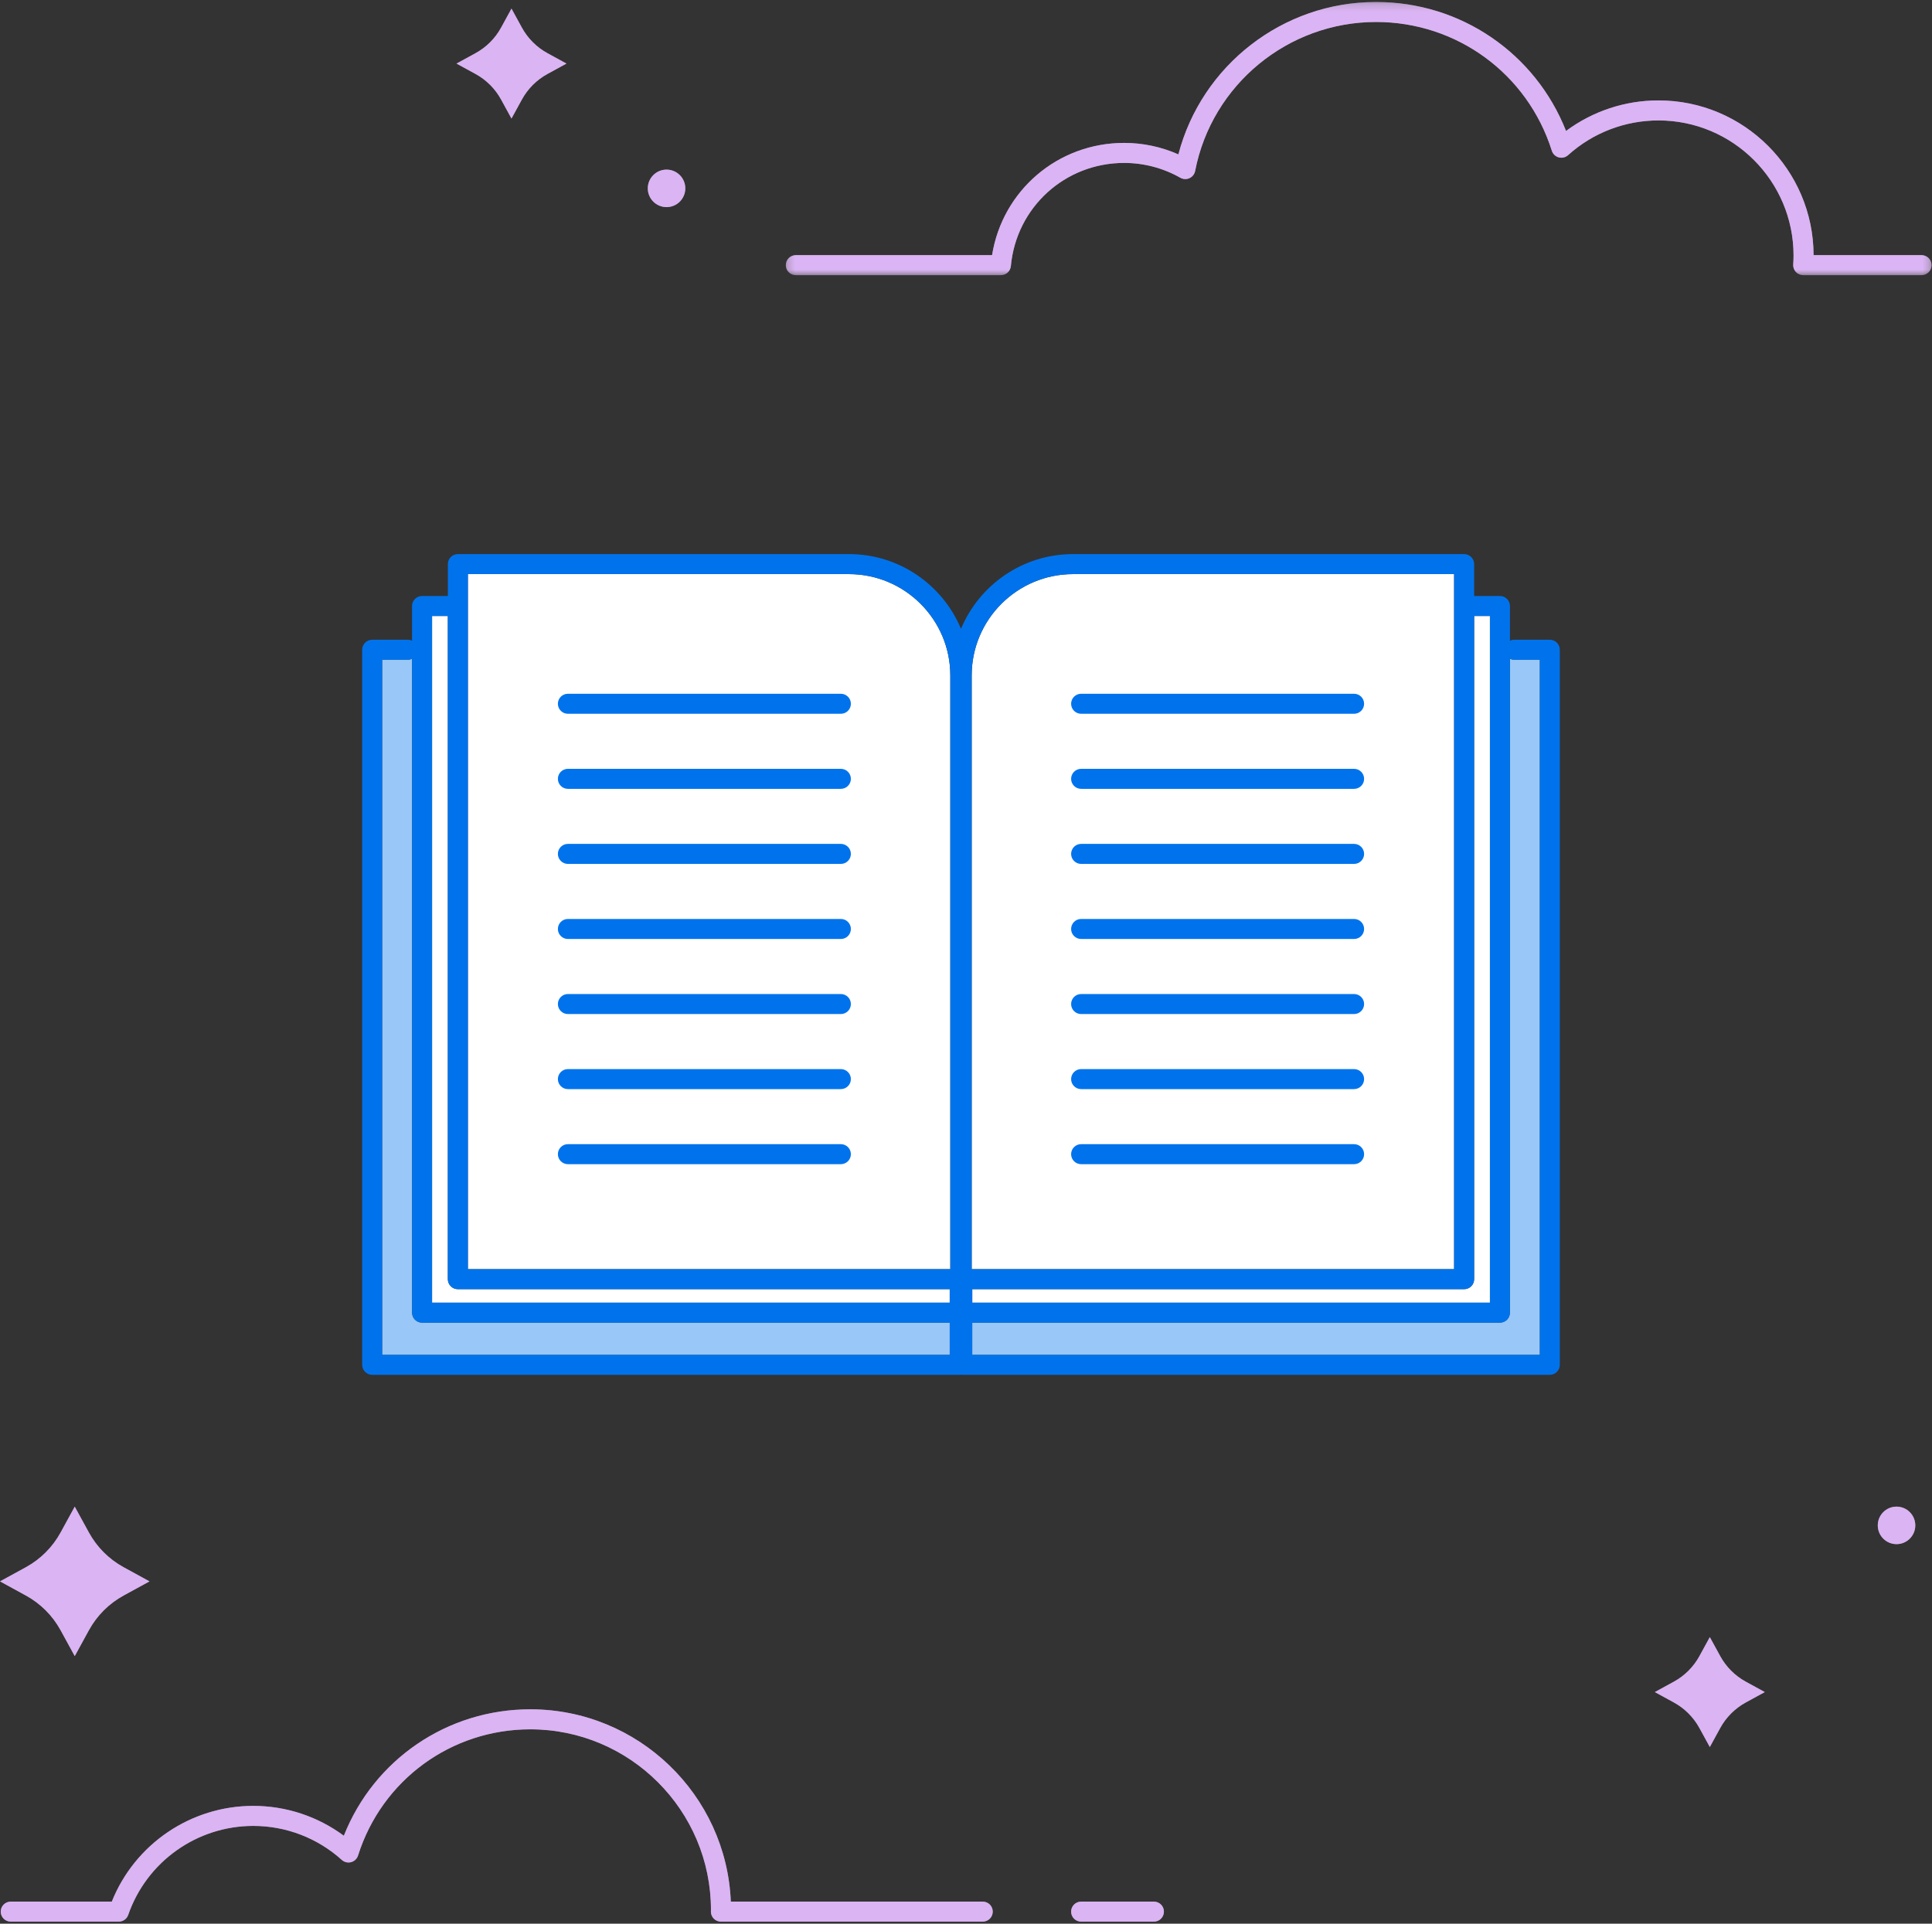
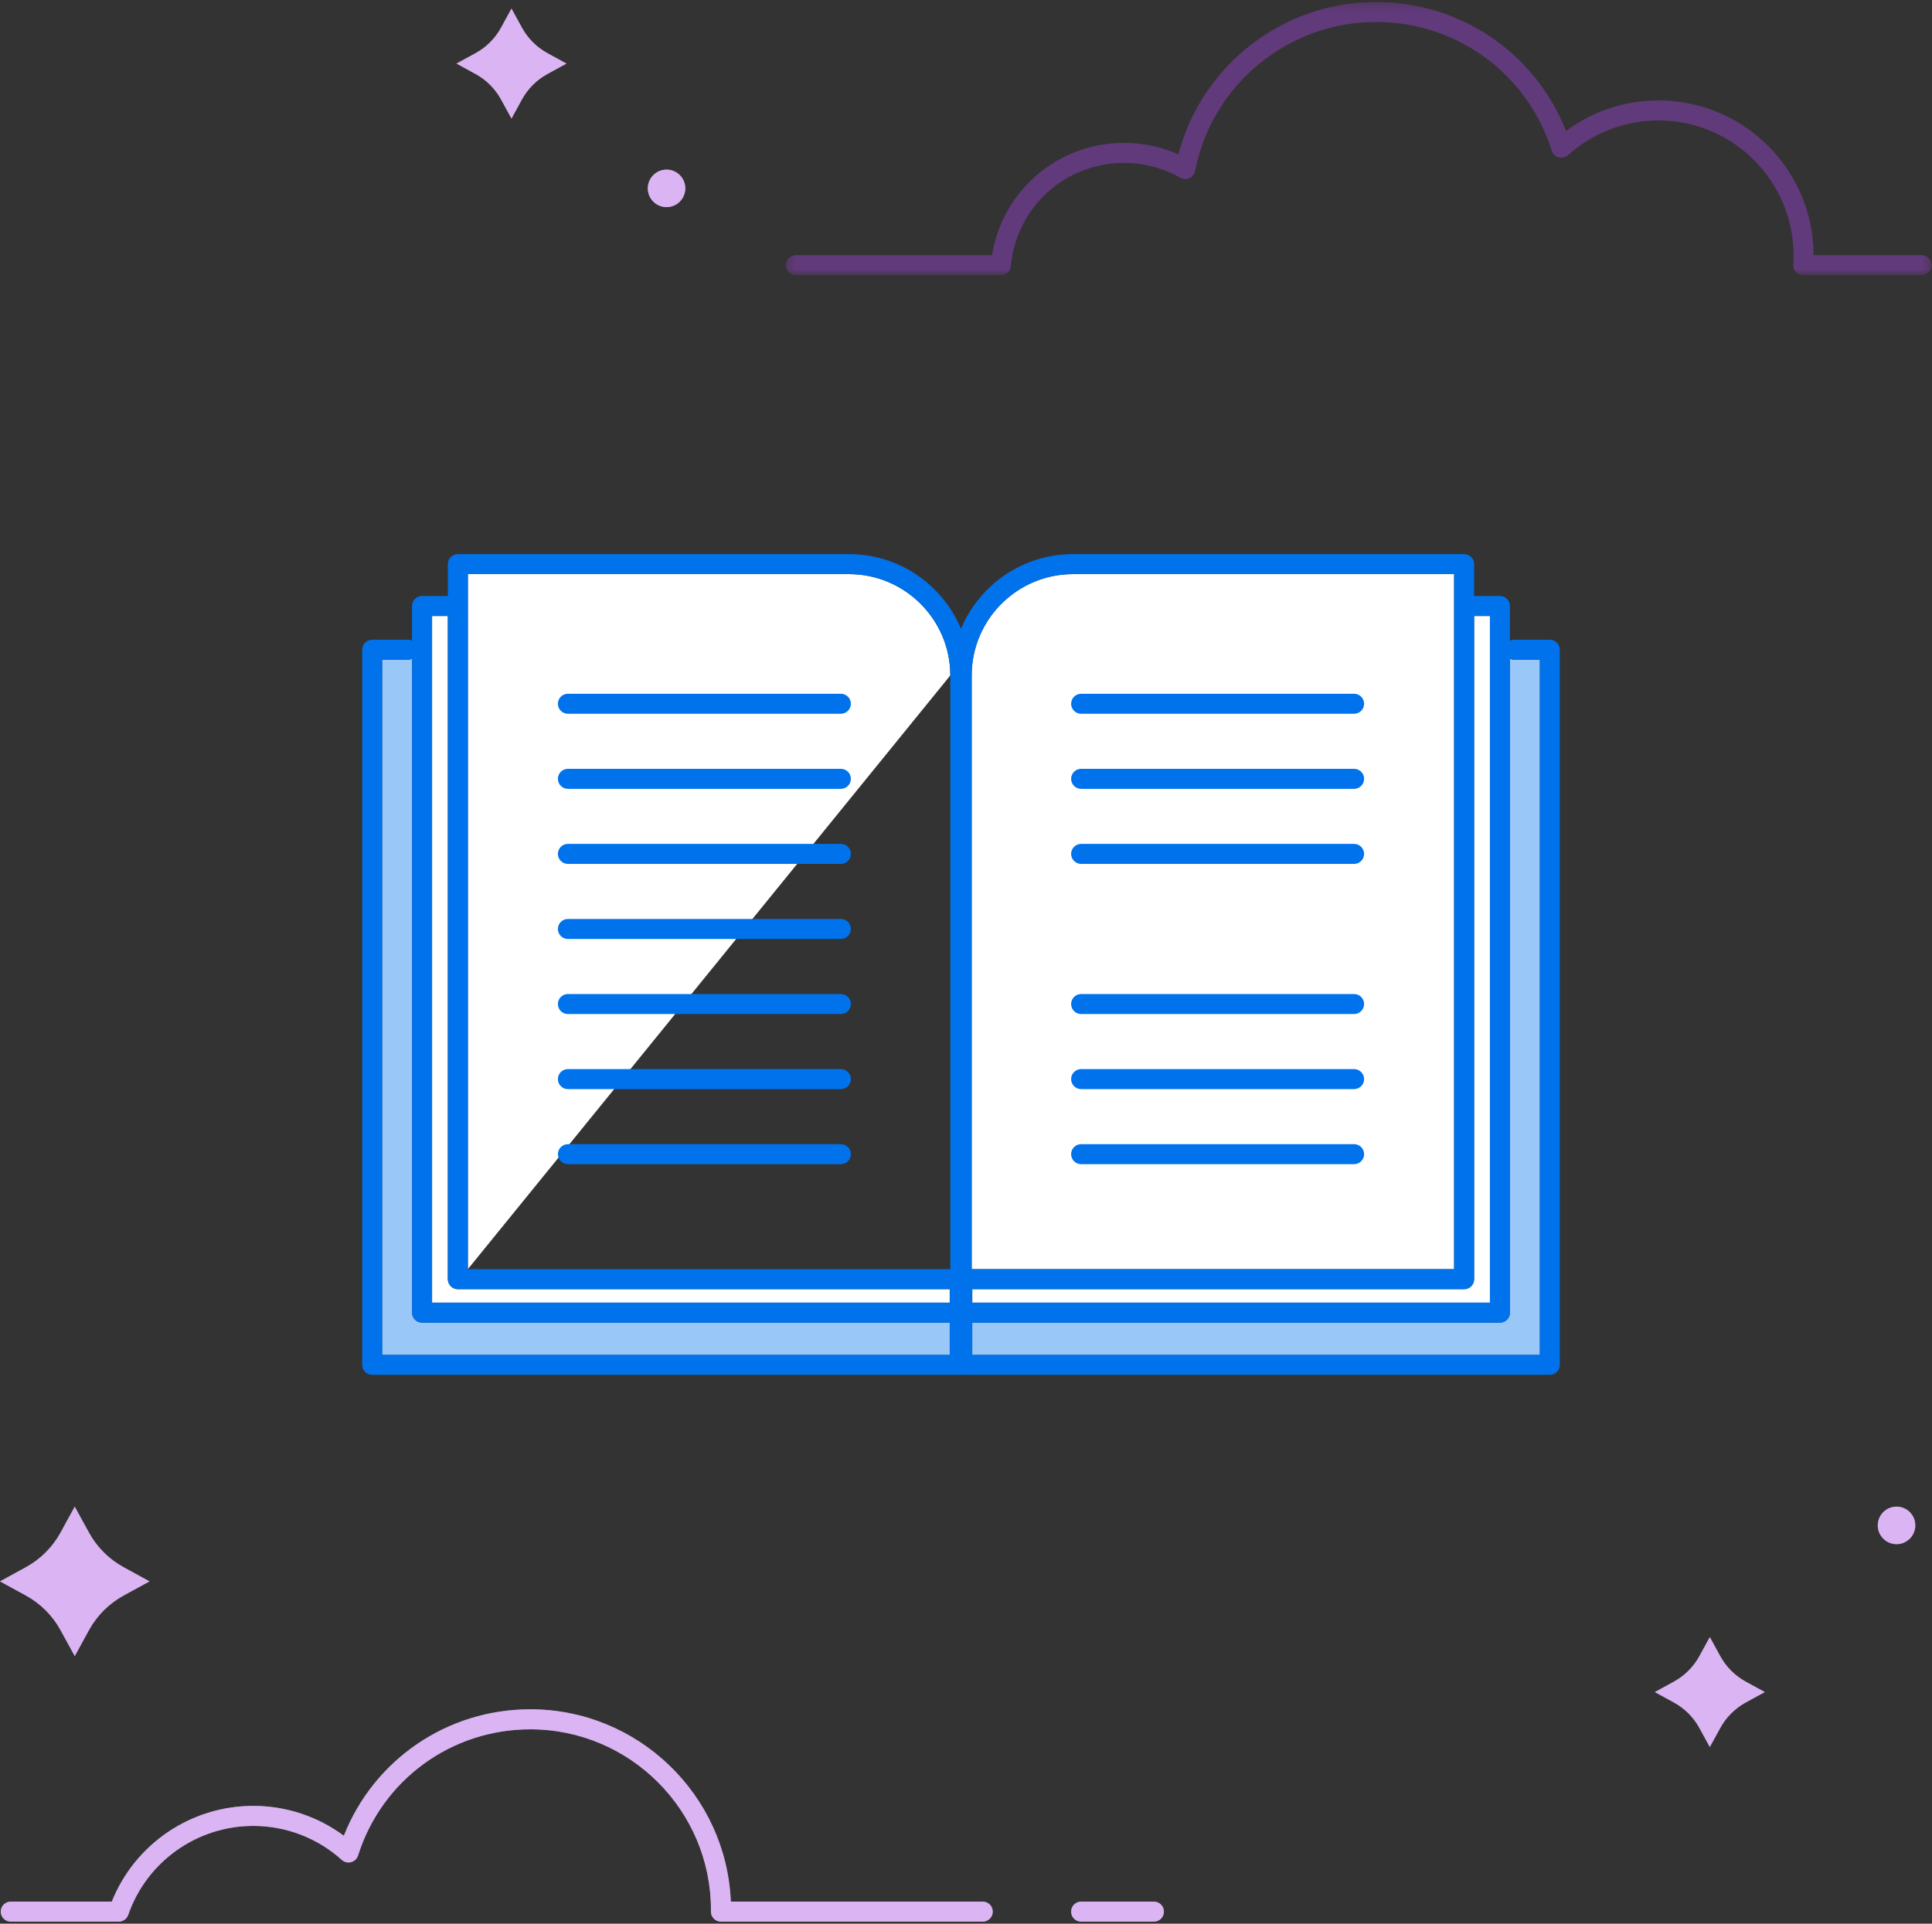
<svg xmlns="http://www.w3.org/2000/svg" xmlns:xlink="http://www.w3.org/1999/xlink" width="240px" height="239px" viewBox="0 0 240 239" version="1.1">
  <rect x="0" y="0" width="240" height="239" fill="#333333" stroke="none" />
  <title>s-ill-education</title>
  <desc>Created with Sketch.</desc>
  <defs>
    <polygon id="path-1" points="0.311 0.254 142.641 0.254 142.641 34.196 0.311 34.196" />
    <polygon id="path-3" points="0.311 0.254 142.641 0.254 142.641 34.196 0.311 34.196" />
  </defs>
  <g id="Page-1" stroke="none" stroke-width="1" fill="none" fill-rule="evenodd">
    <g id="1-DH-Careers-Page-Parent" transform="translate(-188, -3915)">
      <g id="Benefits" transform="translate(0, 2425)">
        <g id="Feature/Spot-Illustration-Stacked-Group" transform="translate(124, 1489)">
          <g id="Feature/Spot-Illustration-Stacked">
            <g id="s-ill-education" transform="translate(64, 0.933)">
              <path d="M185.084,76.601 L185.084,161.913 L120.778,161.913 L120.778,160.235 L181.879,160.235 C182.566,160.235 183.123,159.679 183.123,158.992 L183.123,76.601 L185.084,76.601 Z" id="Fill-1" fill="#FFFFFF" />
              <path d="M120.706,83.983 C120.706,77.042 126.352,71.396 133.293,71.396 L180.636,71.396 L180.636,157.748 L120.706,157.748 L120.706,83.983 Z" id="Fill-3" fill="#FFFFFF" />
-               <path d="M58.121,71.396 L105.464,71.396 C112.404,71.396 118.051,77.042 118.051,83.983 L118.051,157.748 L58.121,157.748 L58.121,71.396 Z" id="Fill-5" fill="#FFFFFF" />
+               <path d="M58.121,71.396 L105.464,71.396 C112.404,71.396 118.051,77.042 118.051,83.983 L58.121,157.748 L58.121,71.396 Z" id="Fill-5" fill="#FFFFFF" />
              <path d="M53.673,76.601 L55.634,76.601 L55.634,158.992 C55.634,159.679 56.191,160.235 56.877,160.235 L117.978,160.235 L117.978,161.913 L53.673,161.913 L53.673,76.601 Z" id="Fill-7" fill="#FFFFFF" />
              <path d="M47.478,168.391 L47.478,82.038 L50.66,82.038 C50.848,82.038 51.025,81.993 51.186,81.918 L51.186,163.156 C51.186,163.843 51.743,164.4 52.429,164.4 L117.978,164.4 L117.978,168.391 L47.478,168.391 Z" id="Fill-9" fill="#FFFFFF" />
              <path d="M191.278,168.391 L120.778,168.391 L120.778,164.4 L186.327,164.4 C187.014,164.4 187.571,163.843 187.571,163.156 L187.571,81.918 C187.731,81.993 187.908,82.038 188.097,82.038 L191.278,82.038 L191.278,168.391 Z" id="Fill-11" fill="#FFFFFF" />
              <path d="M47.478,168.391 L47.478,82.038 L50.66,82.038 C50.848,82.038 51.025,81.993 51.186,81.918 L51.186,163.156 C51.186,163.843 51.743,164.4 52.429,164.4 L117.978,164.4 L117.978,168.391 L47.478,168.391 Z" id="Fill-13" fill-opacity="0.4" fill="#0073EC" />
              <path d="M191.278,168.391 L120.778,168.391 L120.778,164.4 L186.327,164.4 C187.014,164.4 187.571,163.843 187.571,163.156 L187.571,81.918 C187.731,81.993 187.908,82.038 188.097,82.038 L191.278,82.038 L191.278,168.391 Z" id="Fill-15" fill-opacity="0.4" fill="#0073EC" />
              <path d="M212.4,203.463 L213.692,205.824 C214.425,207.165 215.527,208.267 216.868,209 L219.229,210.292 L216.868,211.583 C215.527,212.316 214.425,213.419 213.692,214.759 L212.4,217.121 L211.109,214.759 C210.375,213.419 209.273,212.316 207.933,211.583 L205.571,210.292 L207.933,209 C209.273,208.267 210.375,207.165 211.109,205.824 L212.4,203.463 Z" id="Fill-17" fill="#FFFFFF" />
              <path d="M63.539,1.137 L64.831,3.499 C65.564,4.839 66.666,5.941 68.006,6.674 L70.368,7.966 L68.006,9.258 C66.666,9.991 65.564,11.093 64.831,12.433 L63.539,14.795 L62.247,12.433 C61.514,11.093 60.412,9.991 59.072,9.258 L56.71,7.966 L59.072,6.674 C60.412,5.941 61.514,4.839 62.247,3.499 L63.539,1.137 Z" id="Fill-19" fill="#FFFFFF" />
              <path d="M85.131,23.47 C85.131,24.756 84.088,25.799 82.802,25.799 C81.516,25.799 80.472,24.756 80.472,23.47 C80.472,22.183 81.516,21.141 82.802,21.141 C84.088,21.141 85.131,22.183 85.131,23.47" id="Fill-21" fill="#FFFFFF" />
              <path d="M237.924,189.583 C237.924,190.869 236.881,191.912 235.594,191.912 C234.308,191.912 233.265,190.869 233.265,189.583 C233.265,188.296 234.308,187.253 235.594,187.253 C236.881,187.253 237.924,188.296 237.924,189.583" id="Fill-23" fill="#FFFFFF" />
              <g id="Group-27" transform="translate(97.306, 0.057)">
                <mask id="mask-2" fill="white">
                  <use xlink:href="#path-1" />
                </mask>
                <g id="Clip-26" />
-                 <path d="M141.397,34.196 L126.696,34.196 C126.352,34.196 126.023,34.054 125.788,33.803 C125.553,33.552 125.432,33.215 125.455,32.872 C125.483,32.44 125.496,32.085 125.496,31.754 C125.496,22.501 117.968,14.973 108.715,14.973 C104.559,14.973 100.571,16.505 97.486,19.286 C97.171,19.569 96.735,19.673 96.326,19.562 C95.918,19.451 95.594,19.14 95.467,18.736 C92.446,9.169 83.67,2.741 73.63,2.741 C62.69,2.741 53.239,10.526 51.158,21.252 C51.081,21.645 50.82,21.977 50.456,22.145 C50.093,22.312 49.67,22.294 49.322,22.096 C47.201,20.89 44.788,20.252 42.343,20.252 C34.997,20.252 28.945,25.762 28.266,33.068 C28.206,33.707 27.67,34.196 27.028,34.196 L1.554,34.196 C0.867,34.196 0.311,33.639 0.311,32.953 C0.311,32.266 0.867,31.709 1.554,31.709 L25.932,31.709 C27.221,23.684 34.087,17.765 42.343,17.765 C44.666,17.765 46.965,18.255 49.077,19.19 C51.971,8.125 62.048,0.254 73.63,0.254 C84.152,0.254 93.422,6.623 97.233,16.281 C100.542,13.822 104.555,12.486 108.715,12.486 C119.325,12.486 127.959,21.105 127.984,31.709 L141.397,31.709 C142.084,31.709 142.641,32.266 142.641,32.953 C142.641,33.639 142.084,34.196 141.397,34.196" id="Fill-25" fill="#FFFFFF" mask="url(#mask-2)" />
              </g>
              <path d="M122.079,238.813 L89.556,238.813 C89.224,238.813 88.907,238.681 88.673,238.445 C88.439,238.21 88.31,237.89 88.313,237.559 C88.313,237.515 88.314,237.471 88.316,237.427 L88.318,237.36 C88.318,224.987 78.252,214.92 65.879,214.92 C56.04,214.92 47.44,221.22 44.479,230.596 C44.352,230.999 44.028,231.31 43.62,231.421 C43.211,231.532 42.775,231.428 42.461,231.145 C39.438,228.42 35.531,226.92 31.46,226.92 C24.461,226.92 18.218,231.363 15.927,237.977 C15.753,238.477 15.282,238.813 14.752,238.813 L1.335,238.813 C0.648,238.813 0.091,238.256 0.091,237.57 C0.091,236.883 0.648,236.326 1.335,236.326 L13.889,236.326 C16.749,229.176 23.7,224.433 31.46,224.433 C35.536,224.433 39.468,225.739 42.713,228.142 C46.463,218.675 55.557,212.433 65.879,212.433 C79.277,212.433 90.24,223.059 90.784,236.326 L122.079,236.326 C122.766,236.326 123.323,236.883 123.323,237.57 C123.323,238.256 122.766,238.813 122.079,238.813" id="Fill-28" fill="#FFFFFF" />
              <path d="M9.285,187.253 L11.042,190.465 C12.038,192.287 13.537,193.786 15.36,194.783 L18.571,196.539 L15.36,198.295 C13.537,199.292 12.038,200.79 11.042,202.613 L9.285,205.824 L7.529,202.613 C6.533,200.79 5.034,199.292 3.211,198.295 L0,196.539 L3.211,194.783 C5.034,193.786 6.533,192.287 7.529,190.465 L9.285,187.253 Z" id="Fill-30" fill="#FFFFFF" />
              <path d="M70.546,88.747 L104.455,88.747 C105.142,88.747 105.699,88.191 105.699,87.504 C105.699,86.817 105.142,86.26 104.455,86.26 L70.546,86.26 C69.859,86.26 69.303,86.817 69.303,87.504 C69.303,88.191 69.859,88.747 70.546,88.747" id="Fill-32" fill="#0073EC" />
              <path d="M70.546,98.074 L104.455,98.074 C105.142,98.074 105.699,97.517 105.699,96.83 C105.699,96.144 105.142,95.587 104.455,95.587 L70.546,95.587 C69.859,95.587 69.303,96.144 69.303,96.83 C69.303,97.517 69.859,98.074 70.546,98.074" id="Fill-34" fill="#0073EC" />
              <path d="M70.546,107.4 L104.455,107.4 C105.142,107.4 105.699,106.843 105.699,106.157 C105.699,105.47 105.142,104.913 104.455,104.913 L70.546,104.913 C69.859,104.913 69.303,105.47 69.303,106.157 C69.303,106.843 69.859,107.4 70.546,107.4" id="Fill-36" fill="#0073EC" />
              <path d="M70.546,116.727 L104.455,116.727 C105.142,116.727 105.699,116.17 105.699,115.483 C105.699,114.796 105.142,114.24 104.455,114.24 L70.546,114.24 C69.859,114.24 69.303,114.796 69.303,115.483 C69.303,116.17 69.859,116.727 70.546,116.727" id="Fill-38" fill="#0073EC" />
              <path d="M70.546,126.053 L104.455,126.053 C105.142,126.053 105.699,125.496 105.699,124.81 C105.699,124.123 105.142,123.566 104.455,123.566 L70.546,123.566 C69.859,123.566 69.303,124.123 69.303,124.81 C69.303,125.496 69.859,126.053 70.546,126.053" id="Fill-40" fill="#0073EC" />
              <path d="M70.546,135.379 L104.455,135.379 C105.142,135.379 105.699,134.823 105.699,134.136 C105.699,133.449 105.142,132.892 104.455,132.892 L70.546,132.892 C69.859,132.892 69.303,133.449 69.303,134.136 C69.303,134.823 69.859,135.379 70.546,135.379" id="Fill-42" fill="#0073EC" />
              <path d="M70.546,144.706 L104.455,144.706 C105.142,144.706 105.699,144.149 105.699,143.462 C105.699,142.776 105.142,142.219 104.455,142.219 L70.546,142.219 C69.859,142.219 69.303,142.776 69.303,143.462 C69.303,144.149 69.859,144.706 70.546,144.706" id="Fill-44" fill="#0073EC" />
              <path d="M191.278,168.391 L120.778,168.391 L120.778,164.4 L186.327,164.4 C187.014,164.4 187.571,163.843 187.571,163.156 L187.571,81.918 C187.731,81.993 187.908,82.038 188.097,82.038 L191.278,82.038 L191.278,168.391 Z M47.479,168.391 L47.479,82.038 L50.66,82.038 C50.848,82.038 51.025,81.993 51.186,81.918 L51.186,163.156 C51.186,163.843 51.743,164.4 52.429,164.4 L117.978,164.4 L117.978,168.391 L47.479,168.391 Z M53.673,76.601 L55.634,76.601 L55.634,158.992 C55.634,159.679 56.191,160.235 56.877,160.235 L117.978,160.235 L117.978,161.913 L53.673,161.913 L53.673,76.601 Z M58.121,71.396 L105.464,71.396 C112.404,71.396 118.051,77.043 118.051,83.983 L118.051,157.748 L58.121,157.748 L58.121,71.396 Z M120.706,83.983 C120.706,77.043 126.352,71.396 133.293,71.396 L180.636,71.396 L180.636,157.748 L120.706,157.748 L120.706,83.983 Z M185.084,76.601 L185.084,161.913 L120.778,161.913 L120.778,160.235 L181.879,160.235 C182.566,160.235 183.123,159.679 183.123,158.992 L183.123,76.601 L185.084,76.601 Z M192.522,79.551 L188.097,79.551 C187.908,79.551 187.731,79.596 187.571,79.672 L187.571,75.358 C187.571,74.671 187.014,74.114 186.327,74.114 L183.123,74.114 L183.123,70.152 C183.123,69.466 182.566,68.909 181.879,68.909 L133.293,68.909 C127.033,68.909 121.654,72.745 119.378,78.189 C117.103,72.745 111.724,68.909 105.464,68.909 L56.877,68.909 C56.191,68.909 55.634,69.466 55.634,70.152 L55.634,74.114 L52.429,74.114 C51.743,74.114 51.186,74.671 51.186,75.358 L51.186,79.672 C51.025,79.596 50.848,79.551 50.66,79.551 L46.235,79.551 C45.548,79.551 44.991,80.108 44.991,80.795 L44.991,169.634 C44.991,170.321 45.548,170.878 46.235,170.878 L119.222,170.878 C119.276,170.878 119.327,170.869 119.378,170.862 C119.43,170.869 119.481,170.878 119.535,170.878 L192.522,170.878 C193.208,170.878 193.765,170.321 193.765,169.634 L193.765,80.795 C193.765,80.108 193.208,79.551 192.522,79.551 Z" id="Fill-46" fill="#0073EC" />
              <path d="M168.21,86.26 L134.301,86.26 C133.615,86.26 133.058,86.817 133.058,87.504 C133.058,88.191 133.615,88.747 134.301,88.747 L168.21,88.747 C168.897,88.747 169.454,88.191 169.454,87.504 C169.454,86.817 168.897,86.26 168.21,86.26" id="Fill-48" fill="#0073EC" />
              <path d="M168.21,95.587 L134.301,95.587 C133.615,95.587 133.058,96.144 133.058,96.83 C133.058,97.517 133.615,98.074 134.301,98.074 L168.21,98.074 C168.897,98.074 169.454,97.517 169.454,96.83 C169.454,96.144 168.897,95.587 168.21,95.587" id="Fill-50" fill="#0073EC" />
              <path d="M168.21,104.913 L134.301,104.913 C133.615,104.913 133.058,105.47 133.058,106.157 C133.058,106.843 133.615,107.4 134.301,107.4 L168.21,107.4 C168.897,107.4 169.454,106.843 169.454,106.157 C169.454,105.47 168.897,104.913 168.21,104.913" id="Fill-52" fill="#0073EC" />
-               <path d="M168.21,114.24 L134.301,114.24 C133.615,114.24 133.058,114.796 133.058,115.483 C133.058,116.17 133.615,116.727 134.301,116.727 L168.21,116.727 C168.897,116.727 169.454,116.17 169.454,115.483 C169.454,114.796 168.897,114.24 168.21,114.24" id="Fill-54" fill="#0073EC" />
              <path d="M168.21,123.566 L134.301,123.566 C133.615,123.566 133.058,124.123 133.058,124.81 C133.058,125.496 133.615,126.053 134.301,126.053 L168.21,126.053 C168.897,126.053 169.454,125.496 169.454,124.81 C169.454,124.123 168.897,123.566 168.21,123.566" id="Fill-56" fill="#0073EC" />
              <path d="M168.21,132.892 L134.301,132.892 C133.615,132.892 133.058,133.449 133.058,134.136 C133.058,134.823 133.615,135.379 134.301,135.379 L168.21,135.379 C168.897,135.379 169.454,134.823 169.454,134.136 C169.454,133.449 168.897,132.892 168.21,132.892" id="Fill-58" fill="#0073EC" />
              <path d="M168.21,142.219 L134.301,142.219 C133.615,142.219 133.058,142.776 133.058,143.462 C133.058,144.149 133.615,144.706 134.301,144.706 L168.21,144.706 C168.897,144.706 169.454,144.149 169.454,143.462 C169.454,142.776 168.897,142.219 168.21,142.219" id="Fill-60" fill="#0073EC" />
              <path d="M143.344,238.813 L134.301,238.813 C133.615,238.813 133.058,238.256 133.058,237.57 C133.058,236.883 133.615,236.326 134.301,236.326 L143.344,236.326 C144.03,236.326 144.587,236.883 144.587,237.57 C144.587,238.256 144.03,238.813 143.344,238.813" id="Fill-62" fill="#FFFFFF" />
              <path d="M212.4,203.463 L213.692,205.824 C214.425,207.165 215.527,208.267 216.868,209 L219.229,210.292 L216.868,211.583 C215.527,212.316 214.425,213.419 213.692,214.759 L212.4,217.121 L211.109,214.759 C210.375,213.419 209.273,212.316 207.933,211.583 L205.571,210.292 L207.933,209 C209.273,208.267 210.375,207.165 211.109,205.824 L212.4,203.463 Z" id="Fill-64" fill="#A644E5" opacity="0.4" />
              <path d="M63.539,1.137 L64.831,3.499 C65.564,4.839 66.666,5.941 68.006,6.674 L70.368,7.966 L68.006,9.258 C66.666,9.991 65.564,11.093 64.831,12.433 L63.539,14.795 L62.247,12.433 C61.514,11.093 60.412,9.991 59.072,9.258 L56.71,7.966 L59.072,6.674 C60.412,5.941 61.514,4.839 62.247,3.499 L63.539,1.137 Z" id="Fill-66" fill="#A644E5" opacity="0.4" />
              <path d="M85.131,23.47 C85.131,24.756 84.088,25.799 82.802,25.799 C81.516,25.799 80.472,24.756 80.472,23.47 C80.472,22.183 81.516,21.141 82.802,21.141 C84.088,21.141 85.131,22.183 85.131,23.47" id="Fill-68" fill="#A644E5" opacity="0.4" />
              <path d="M237.924,189.583 C237.924,190.869 236.881,191.912 235.594,191.912 C234.308,191.912 233.265,190.869 233.265,189.583 C233.265,188.296 234.308,187.253 235.594,187.253 C236.881,187.253 237.924,188.296 237.924,189.583" id="Fill-70" fill="#A644E5" opacity="0.4" />
              <g id="Group-74" opacity="0.4" transform="translate(97.306, 0.057)">
                <mask id="mask-4" fill="white">
                  <use xlink:href="#path-3" />
                </mask>
                <g id="Clip-73" />
                <path d="M141.397,34.196 L126.696,34.196 C126.352,34.196 126.023,34.054 125.788,33.803 C125.553,33.552 125.432,33.215 125.455,32.872 C125.483,32.44 125.496,32.085 125.496,31.754 C125.496,22.501 117.968,14.973 108.715,14.973 C104.559,14.973 100.571,16.505 97.486,19.286 C97.171,19.569 96.735,19.673 96.326,19.562 C95.918,19.451 95.594,19.14 95.467,18.736 C92.446,9.169 83.67,2.741 73.63,2.741 C62.69,2.741 53.239,10.526 51.158,21.252 C51.081,21.645 50.82,21.977 50.456,22.145 C50.093,22.312 49.67,22.294 49.322,22.096 C47.201,20.89 44.788,20.252 42.343,20.252 C34.997,20.252 28.945,25.762 28.266,33.068 C28.206,33.707 27.67,34.196 27.028,34.196 L1.554,34.196 C0.867,34.196 0.311,33.639 0.311,32.953 C0.311,32.266 0.867,31.709 1.554,31.709 L25.932,31.709 C27.221,23.684 34.087,17.765 42.343,17.765 C44.666,17.765 46.965,18.255 49.077,19.19 C51.971,8.125 62.048,0.254 73.63,0.254 C84.152,0.254 93.422,6.623 97.233,16.281 C100.542,13.822 104.555,12.486 108.715,12.486 C119.325,12.486 127.959,21.105 127.984,31.709 L141.397,31.709 C142.084,31.709 142.641,32.266 142.641,32.953 C142.641,33.639 142.084,34.196 141.397,34.196" id="Fill-72" fill="#A644E5" mask="url(#mask-4)" />
              </g>
              <path d="M122.079,238.813 L89.556,238.813 C89.224,238.813 88.907,238.681 88.673,238.445 C88.439,238.21 88.31,237.89 88.313,237.559 C88.313,237.515 88.314,237.471 88.316,237.427 L88.318,237.36 C88.318,224.987 78.252,214.92 65.879,214.92 C56.04,214.92 47.44,221.22 44.479,230.596 C44.352,230.999 44.028,231.31 43.62,231.421 C43.211,231.532 42.775,231.428 42.461,231.145 C39.438,228.42 35.531,226.92 31.46,226.92 C24.461,226.92 18.218,231.363 15.927,237.977 C15.753,238.477 15.282,238.813 14.752,238.813 L1.335,238.813 C0.648,238.813 0.091,238.256 0.091,237.57 C0.091,236.883 0.648,236.326 1.335,236.326 L13.889,236.326 C16.749,229.176 23.7,224.433 31.46,224.433 C35.536,224.433 39.468,225.739 42.713,228.142 C46.463,218.675 55.557,212.433 65.879,212.433 C79.277,212.433 90.24,223.059 90.784,236.326 L122.079,236.326 C122.766,236.326 123.323,236.883 123.323,237.57 C123.323,238.256 122.766,238.813 122.079,238.813" id="Fill-75" fill="#A644E5" opacity="0.4" />
              <path d="M9.285,187.253 L11.042,190.465 C12.038,192.287 13.537,193.786 15.36,194.783 L18.571,196.539 L15.36,198.295 C13.537,199.292 12.038,200.79 11.042,202.613 L9.285,205.824 L7.529,202.613 C6.533,200.79 5.034,199.292 3.211,198.295 L0,196.539 L3.211,194.783 C5.034,193.786 6.533,192.287 7.529,190.465 L9.285,187.253 Z" id="Fill-77" fill="#A644E5" opacity="0.4" />
              <path d="M143.344,238.813 L134.301,238.813 C133.615,238.813 133.058,238.256 133.058,237.57 C133.058,236.883 133.615,236.326 134.301,236.326 L143.344,236.326 C144.03,236.326 144.587,236.883 144.587,237.57 C144.587,238.256 144.03,238.813 143.344,238.813" id="Fill-79" fill="#A644E5" opacity="0.4" />
            </g>
          </g>
        </g>
      </g>
    </g>
  </g>
</svg>